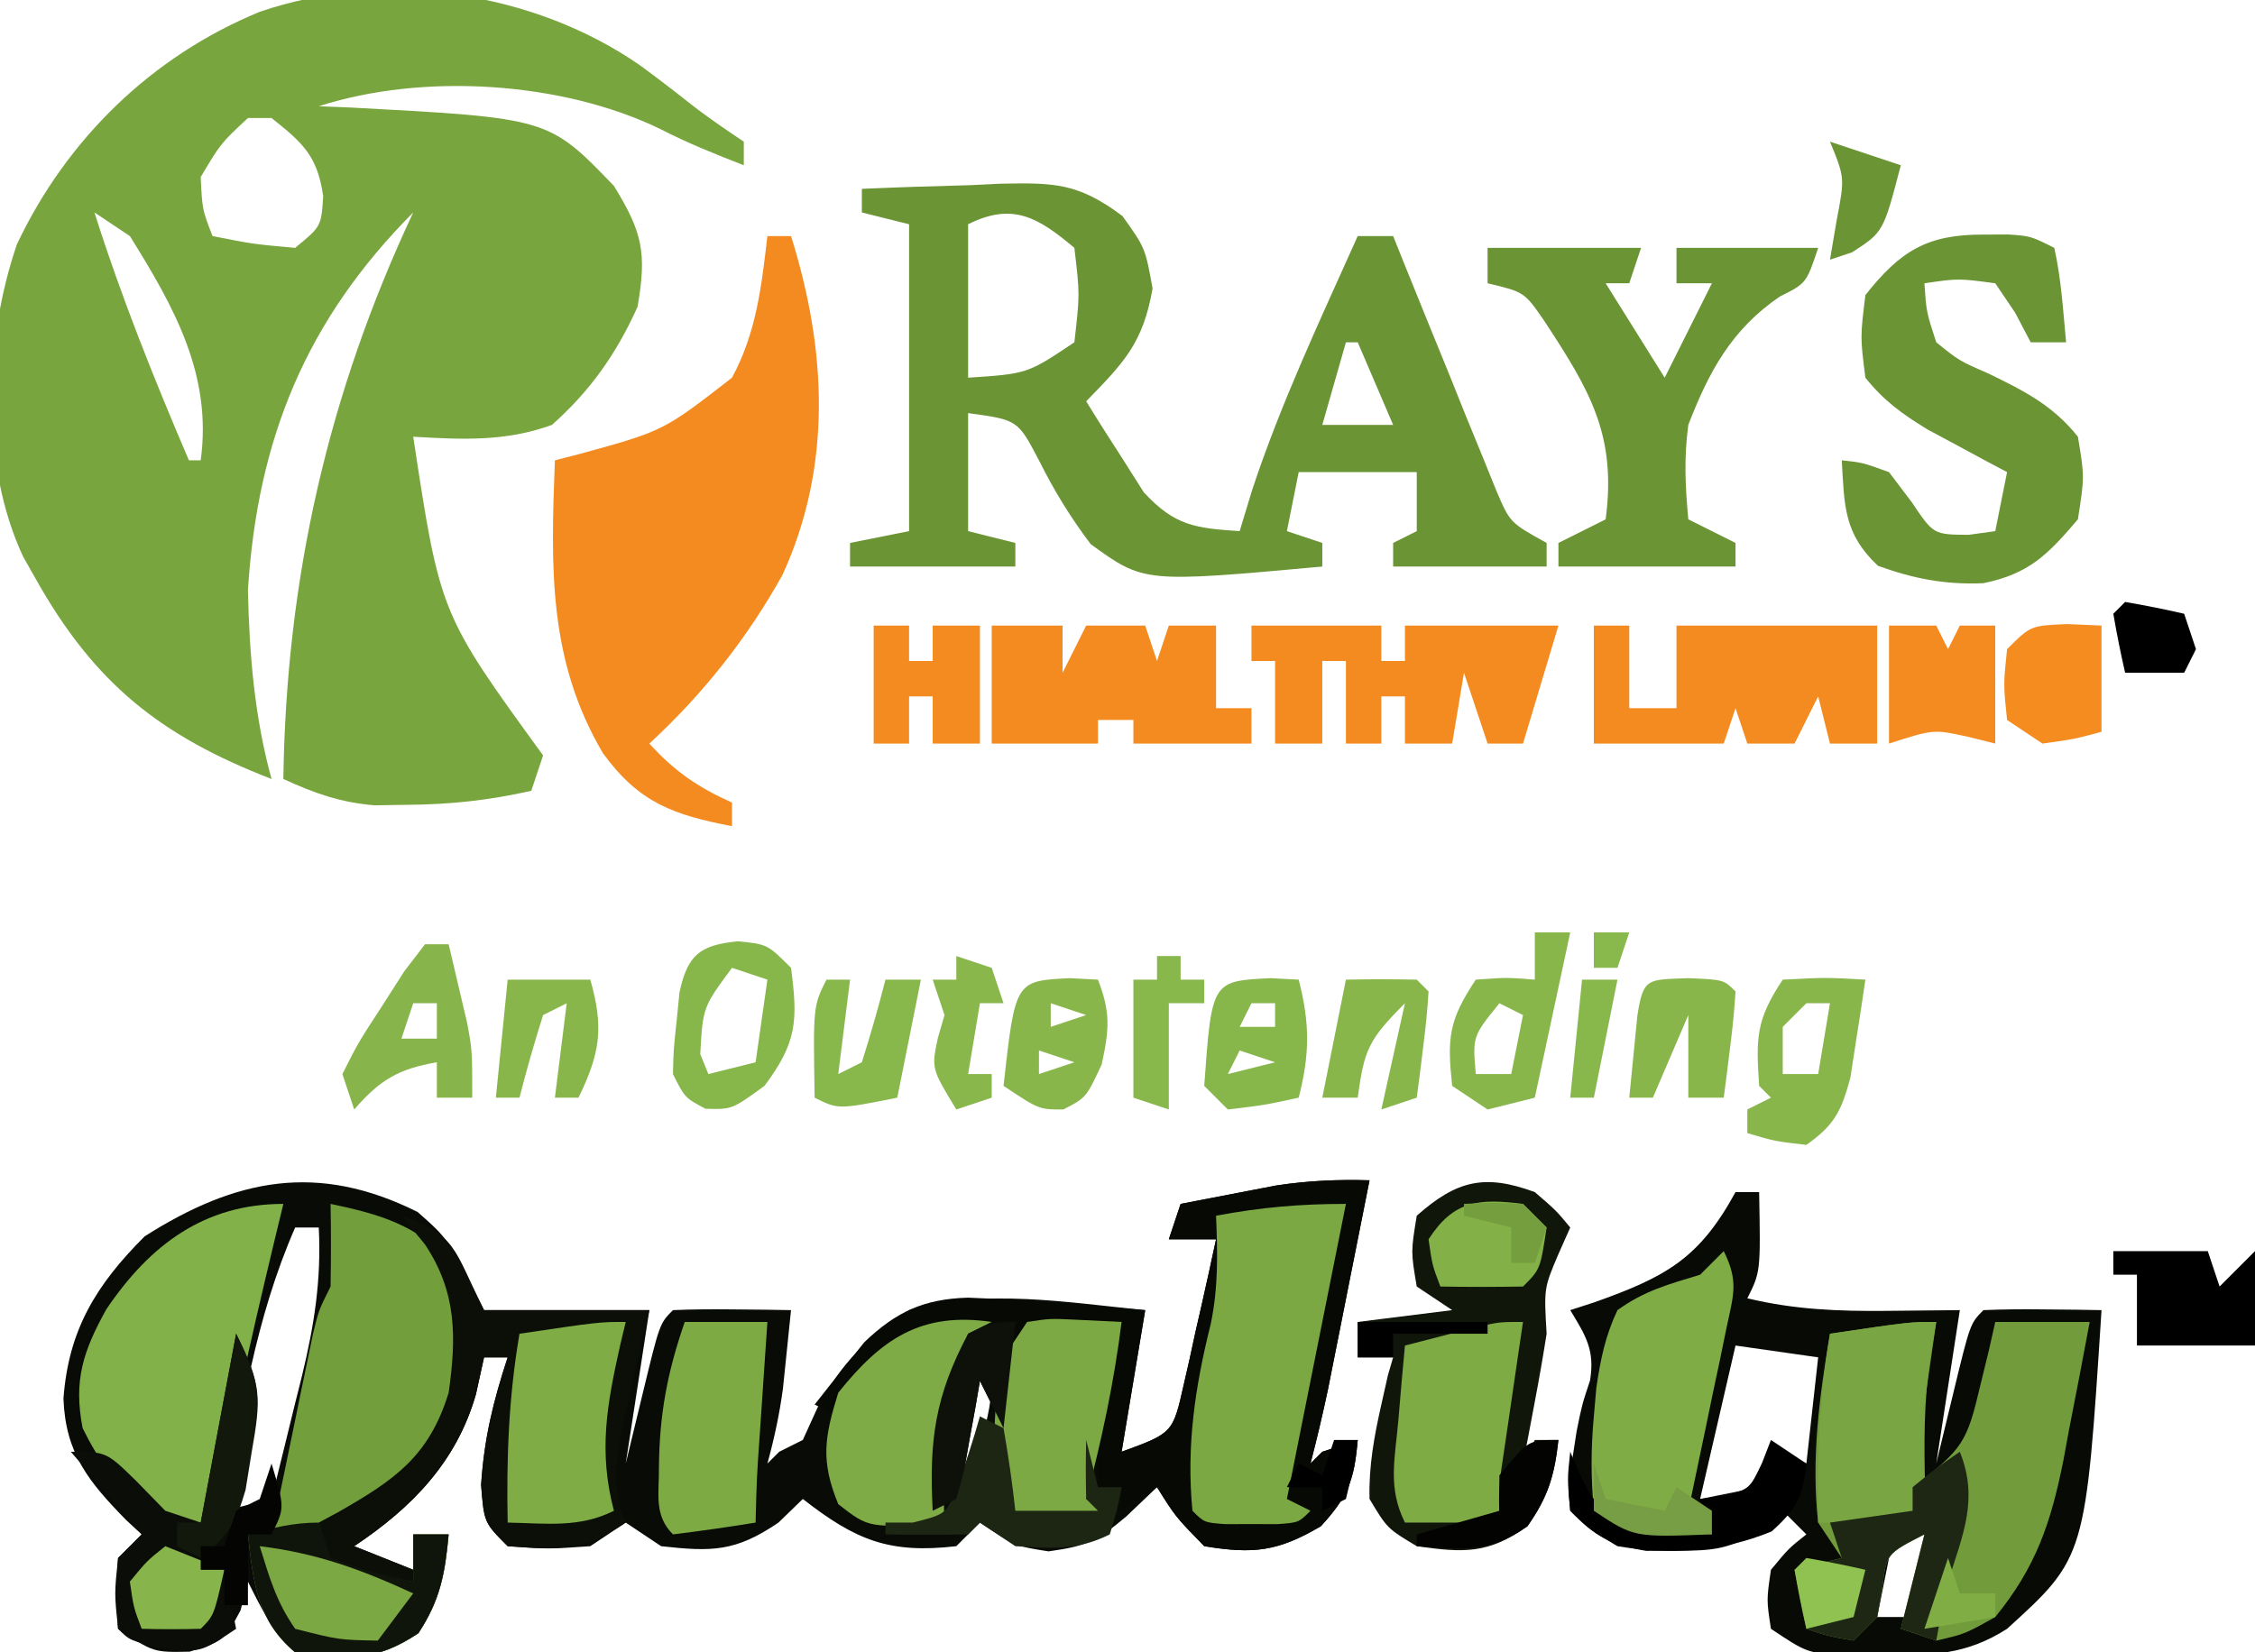
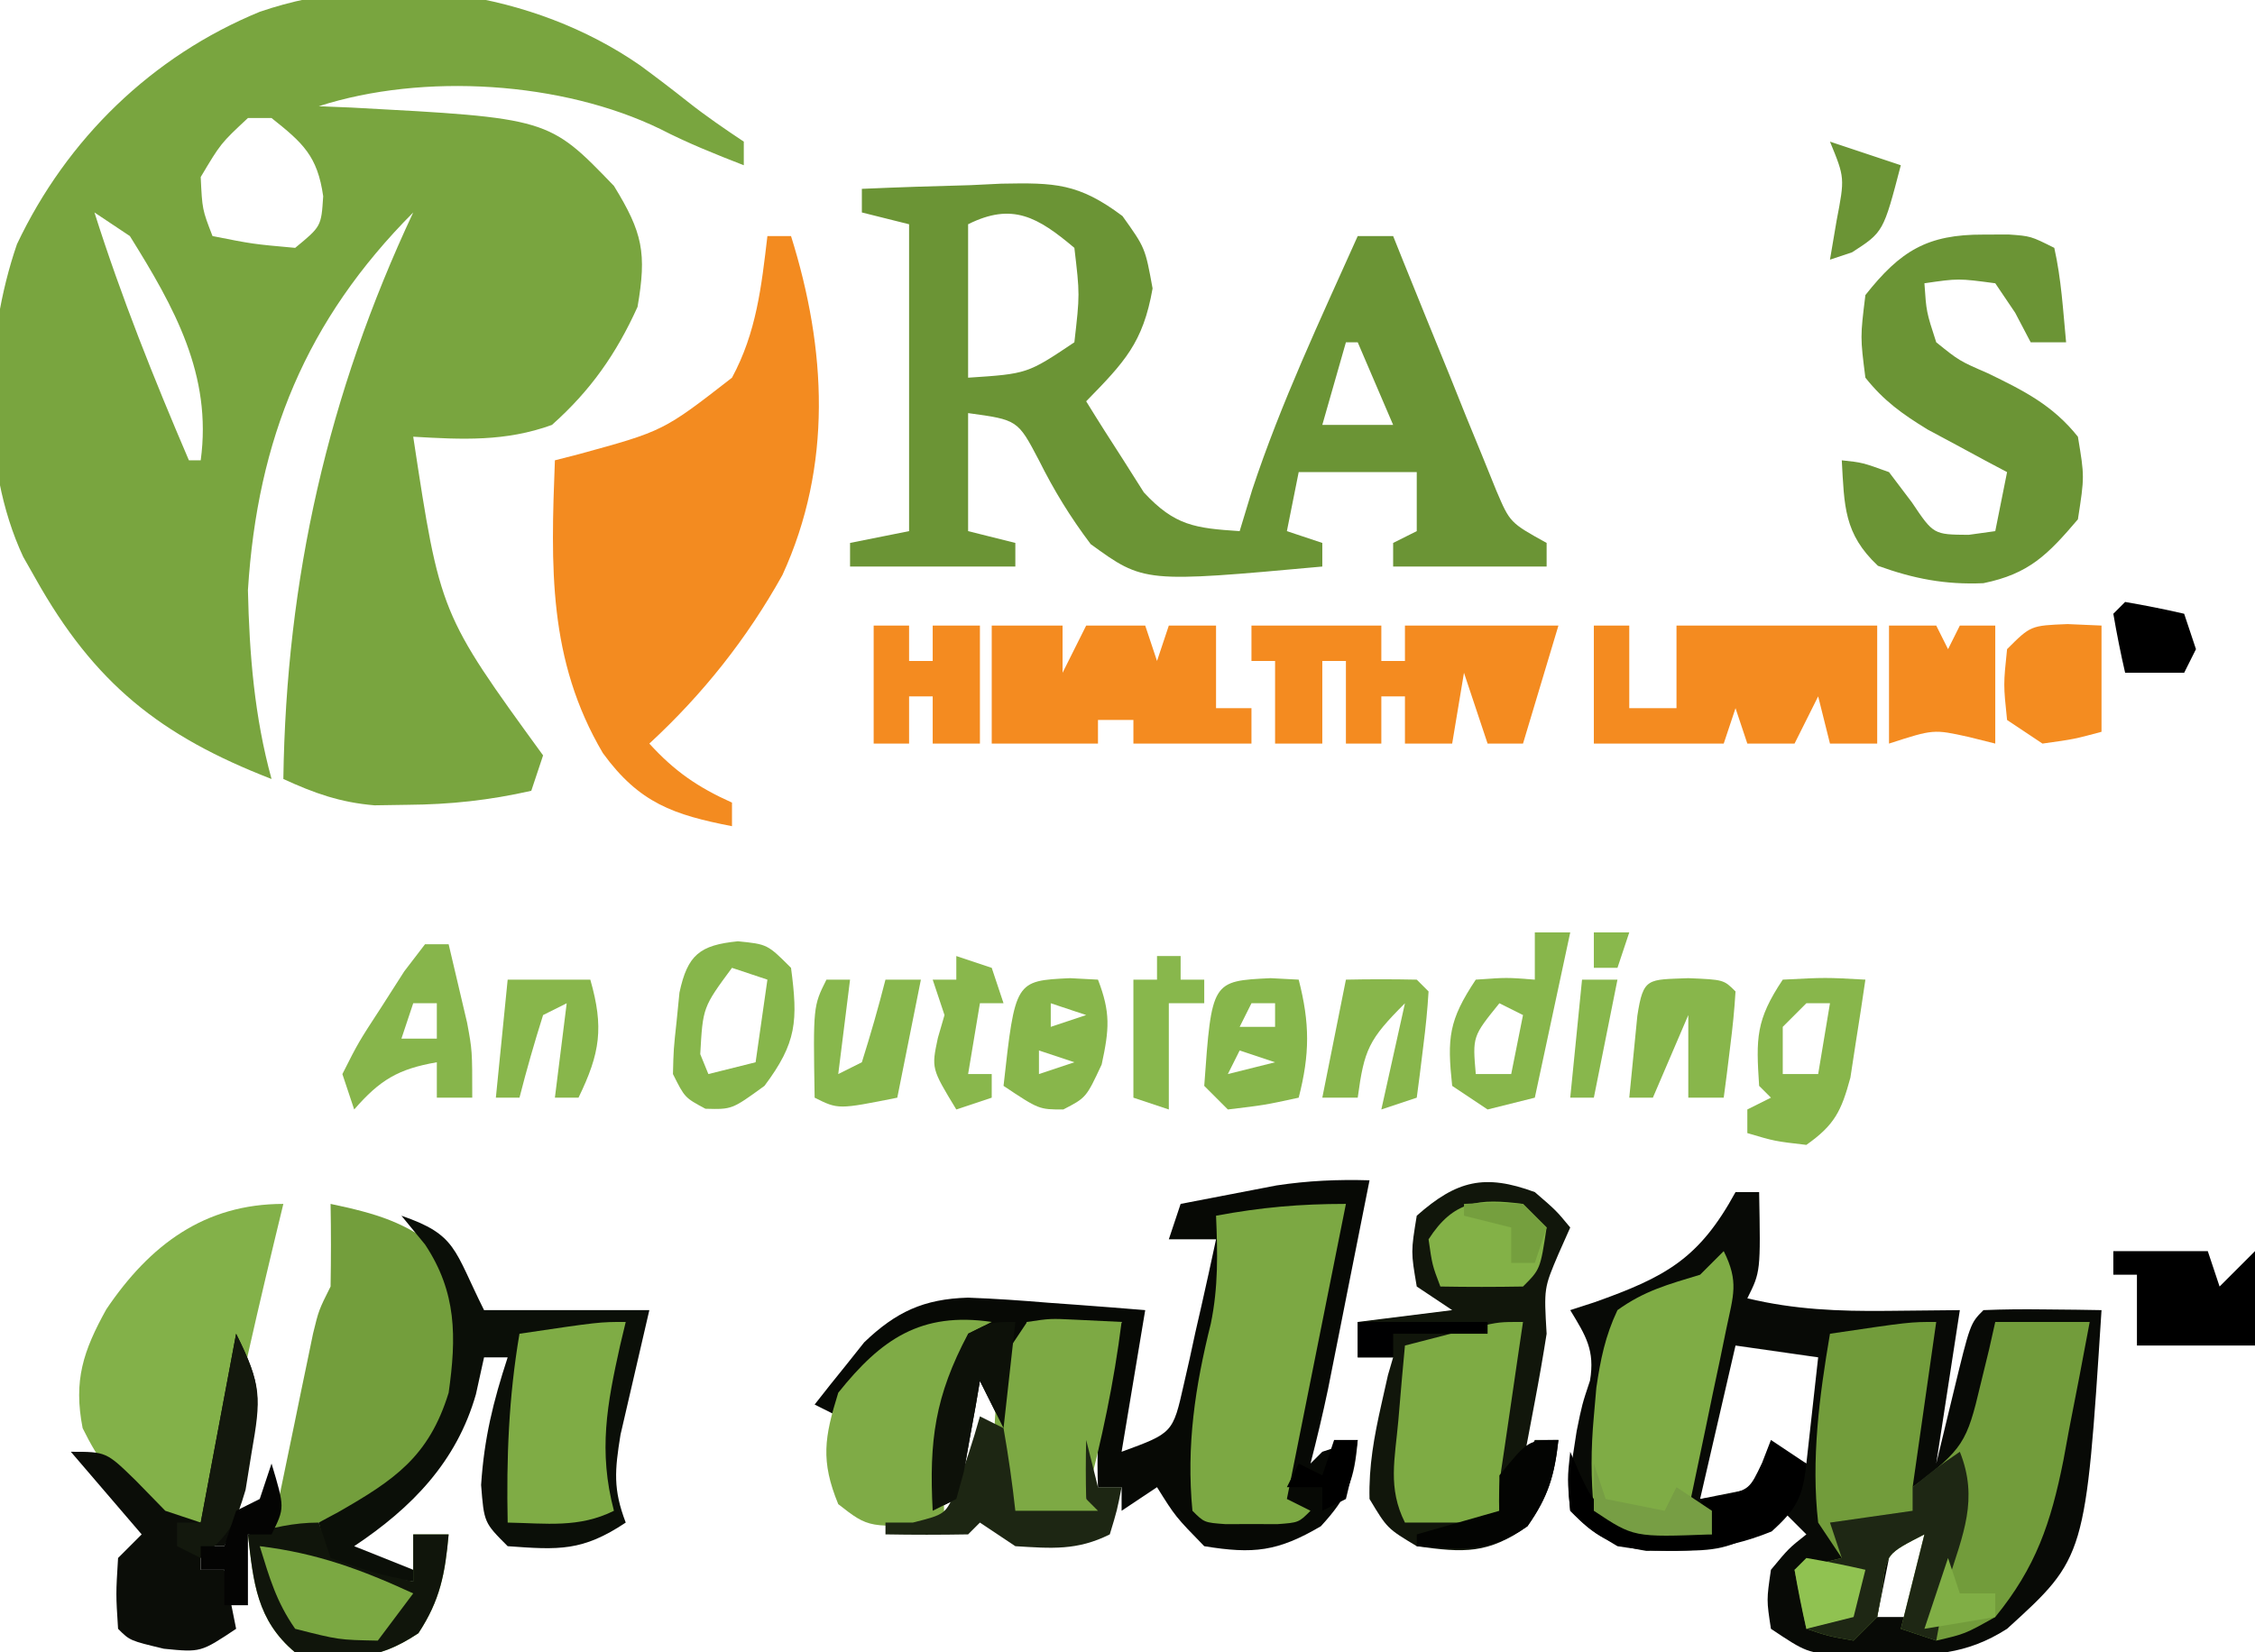
<svg xmlns="http://www.w3.org/2000/svg" version="1.1" width="191" height="140">
-   <path d="M0 0 C2.625 2.312 2.625 2.312 5.625 8.312 C10.245 8.312 14.865 8.312 19.625 8.312 C18.965 12.602 18.305 16.892 17.625 21.312 C18.099 19.353 18.574 17.394 19.062 15.375 C20.5 9.438 20.5 9.438 21.625 8.312 C23.311 8.24 25 8.229 26.688 8.25 C27.607 8.259 28.526 8.268 29.473 8.277 C30.183 8.289 30.893 8.301 31.625 8.312 C31.483 9.73 31.336 11.146 31.188 12.562 C31.106 13.351 31.025 14.14 30.941 14.953 C30.649 17.136 30.204 19.19 29.625 21.312 C30.12 20.817 30.12 20.817 30.625 20.312 C31.285 19.983 31.945 19.652 32.625 19.312 C33.038 18.405 33.45 17.497 33.875 16.562 C35.966 12.678 37.971 10.772 41.625 8.312 C48.104 6.461 55.003 7.665 61.625 8.312 C60.965 12.273 60.305 16.233 59.625 20.312 C63.966 18.727 63.966 18.727 64.891 14.617 C65.236 13.144 65.563 11.668 65.875 10.188 C66.048 9.433 66.22 8.679 66.398 7.902 C66.822 6.042 67.226 4.178 67.625 2.312 C66.305 2.312 64.985 2.312 63.625 2.312 C63.955 1.323 64.285 0.333 64.625 -0.688 C66.353 -1.026 68.083 -1.358 69.812 -1.688 C70.775 -1.873 71.738 -2.059 72.73 -2.25 C75.418 -2.656 77.913 -2.767 80.625 -2.688 C79.981 0.563 79.334 3.813 78.688 7.062 C78.505 7.983 78.323 8.903 78.135 9.852 C77.958 10.741 77.78 11.63 77.598 12.547 C77.354 13.772 77.354 13.772 77.106 15.022 C76.662 17.135 76.164 19.223 75.625 21.312 C76.12 20.817 76.12 20.817 76.625 20.312 C77.615 19.983 78.605 19.652 79.625 19.312 C79.344 22.685 78.821 24.099 76.5 26.625 C72.846 28.77 70.797 28.995 66.625 28.312 C64.188 25.812 64.188 25.812 62.625 23.312 C61.759 24.137 60.892 24.962 60 25.812 C57.553 27.855 56.731 28.298 53.438 28.75 C50.625 28.312 50.625 28.312 47.625 26.312 C46.965 26.973 46.305 27.633 45.625 28.312 C39.934 28.969 37.099 27.804 32.625 24.312 C31.944 24.973 31.264 25.633 30.562 26.312 C26.931 28.785 24.938 28.792 20.625 28.312 C19.635 27.652 18.645 26.992 17.625 26.312 C16.635 26.973 15.645 27.633 14.625 28.312 C11.062 28.562 11.062 28.562 7.625 28.312 C5.625 26.312 5.625 26.312 5.375 23.125 C5.636 19.147 6.395 16.08 7.625 12.312 C6.965 12.312 6.305 12.312 5.625 12.312 C5.398 13.344 5.171 14.375 4.938 15.438 C3.308 21.147 -0.462 25.037 -5.375 28.312 C-3.725 28.973 -2.075 29.633 -0.375 30.312 C-0.375 29.323 -0.375 28.332 -0.375 27.312 C0.615 27.312 1.605 27.312 2.625 27.312 C2.323 30.64 1.913 32.875 0.062 35.688 C-3.654 38.165 -5.951 37.874 -10.375 37.312 C-12.362 35.39 -13.154 33.754 -14.375 31.312 C-14.581 32.117 -14.787 32.921 -15 33.75 C-16.375 36.312 -16.375 36.312 -19.312 37.25 C-22.375 37.312 -22.375 37.312 -25.375 35.312 C-25.688 32.312 -25.688 32.312 -25.375 29.312 C-24.715 28.652 -24.055 27.992 -23.375 27.312 C-23.808 26.912 -24.241 26.511 -24.688 26.098 C-27.861 22.858 -29.825 20.455 -30 15.812 C-29.574 10.002 -27.25 6.187 -23.125 2.062 C-15.383 -2.864 -8.444 -4.222 0 0 Z M-10.375 1.312 C-13.75 9.026 -14.964 17.065 -16.375 25.312 C-15.055 24.983 -13.735 24.652 -12.375 24.312 C-11.7 21.606 -11.035 18.898 -10.375 16.188 C-10.184 15.427 -9.993 14.666 -9.797 13.883 C-8.762 9.597 -8.148 5.758 -8.375 1.312 C-9.035 1.312 -9.695 1.312 -10.375 1.312 Z M47.625 11.312 C47.093 12.913 46.575 14.518 46.062 16.125 C45.772 17.018 45.482 17.912 45.184 18.832 C44.375 21.425 44.375 21.425 45.625 24.312 C47.844 19.691 49.008 16.544 48.625 11.312 C48.295 11.312 47.965 11.312 47.625 11.312 Z " fill="#090B06" transform="translate(35.375,102.688)" />
  <path d="M0 0 C1.374 1.01 2.731 2.041 4.066 3.102 C5.583 4.302 7.183 5.396 8.793 6.469 C8.793 7.129 8.793 7.789 8.793 8.469 C6.377 7.531 4.02 6.586 1.715 5.398 C-6.582 1.37 -18.346 0.616 -27.207 3.469 C-25.83 3.525 -25.83 3.525 -24.426 3.582 C-7.735 4.476 -7.735 4.476 -2.207 10.219 C0.228 14.176 0.581 15.897 -0.207 20.469 C-2.005 24.446 -4.195 27.569 -7.457 30.469 C-11.387 31.898 -15.071 31.712 -19.207 31.469 C-16.928 46.467 -16.928 46.467 -8.207 58.469 C-8.702 59.954 -8.702 59.954 -9.207 61.469 C-12.754 62.272 -16.071 62.631 -19.707 62.656 C-20.625 62.67 -21.543 62.685 -22.488 62.699 C-25.403 62.452 -27.561 61.682 -30.207 60.469 C-29.968 43.502 -26.428 27.864 -19.207 12.469 C-28.274 21.587 -32.4 31.642 -33.207 44.469 C-33.086 49.914 -32.656 55.206 -31.207 60.469 C-40.629 56.815 -46.212 52.384 -51.207 43.469 C-51.721 42.562 -51.721 42.562 -52.246 41.637 C-55.905 33.79 -55.544 23.213 -52.77 15.156 C-48.545 6.232 -41.328 -0.782 -32.207 -4.531 C-21.607 -8.175 -8.976 -6.227 0 0 Z M-33.207 4.469 C-35.51 6.617 -35.51 6.617 -37.207 9.469 C-37.076 12.22 -37.076 12.22 -36.207 14.469 C-32.804 15.145 -32.804 15.145 -29.207 15.469 C-26.997 13.651 -26.997 13.651 -26.832 11.094 C-27.319 7.684 -28.551 6.578 -31.207 4.469 C-31.867 4.469 -32.527 4.469 -33.207 4.469 Z M-46.207 12.469 C-43.933 19.651 -41.171 26.545 -38.207 33.469 C-37.877 33.469 -37.547 33.469 -37.207 33.469 C-36.222 26.246 -39.438 20.512 -43.207 14.469 C-44.197 13.809 -45.187 13.149 -46.207 12.469 Z " fill="#79A53F" transform="translate(54.207,5.531)" />
  <path d="M0 0 C0.66 0 1.32 0 2 0 C2.125 6.75 2.125 6.75 1 9 C4.998 9.956 8.708 10.104 12.812 10.062 C15.875 10.032 15.875 10.032 19 10 C18.34 14.29 17.68 18.58 17 23 C17.474 21.041 17.949 19.081 18.438 17.062 C19.875 11.125 19.875 11.125 21 10 C22.686 9.928 24.375 9.916 26.062 9.938 C26.982 9.947 27.901 9.956 28.848 9.965 C29.558 9.976 30.268 9.988 31 10 C29.656 30.949 29.656 30.949 23 37 C19.507 39.239 16.535 39.269 12.438 39.25 C11.302 39.255 10.166 39.26 8.996 39.266 C6 39 6 39 3 37 C2.625 34.562 2.625 34.562 3 32 C4.5 30.188 4.5 30.188 6 29 C5.34 28.34 4.68 27.68 4 27 C3.443 27.487 2.886 27.975 2.312 28.477 C-0.38 30.25 -1.81 30.404 -5 30.375 C-5.846 30.383 -6.691 30.39 -7.562 30.398 C-10.532 29.913 -11.923 29.174 -14 27 C-14.207 24.879 -14.207 24.879 -13.812 22.562 C-13.695 21.801 -13.578 21.039 -13.457 20.254 C-13 18 -13 18 -12.324 15.965 C-11.9 13.394 -12.675 12.182 -14 10 C-12.987 9.671 -12.987 9.671 -11.953 9.336 C-5.891 7.181 -3.079 5.644 0 0 Z M0 13 C-1.485 19.435 -1.485 19.435 -3 26 C-1.35 25.67 0.3 25.34 2 25 C2.66 24.01 3.32 23.02 4 22 C4.66 22.33 5.32 22.66 6 23 C6.33 20.03 6.66 17.06 7 14 C4.69 13.67 2.38 13.34 0 13 Z M11 30 C11.99 30.495 11.99 30.495 13 31 C12.67 32.65 12.34 34.3 12 36 C12.99 36 13.98 36 15 36 C15.66 33.36 16.32 30.72 17 28 C14.916 28 12.902 29.22 11 30 Z " fill="#080A06" transform="translate(147,101)" />
  <path d="M0 0 C3.064 -0.135 6.122 -0.234 9.188 -0.312 C10.052 -0.354 10.916 -0.396 11.807 -0.439 C16.336 -0.526 18.345 -0.491 22.074 2.305 C24 5 24 5 24.625 8.438 C23.815 13.056 22.235 14.684 19 18 C20.018 19.66 21.066 21.303 22.125 22.938 C22.705 23.854 23.285 24.771 23.883 25.715 C26.507 28.547 28.221 28.748 32 29 C32.351 27.845 32.701 26.69 33.062 25.5 C35.502 18.123 38.828 11.083 42 4 C42.99 4 43.98 4 45 4 C45.287 4.717 45.574 5.433 45.87 6.171 C47.175 9.41 48.493 12.642 49.812 15.875 C50.264 17.003 50.716 18.131 51.182 19.293 C51.844 20.908 51.844 20.908 52.52 22.555 C53.124 24.047 53.124 24.047 53.741 25.57 C54.897 28.281 54.897 28.281 58 30 C58 30.66 58 31.32 58 32 C53.71 32 49.42 32 45 32 C45 31.34 45 30.68 45 30 C45.66 29.67 46.32 29.34 47 29 C47 27.35 47 25.7 47 24 C43.7 24 40.4 24 37 24 C36.505 26.475 36.505 26.475 36 29 C36.99 29.33 37.98 29.66 39 30 C39 30.66 39 31.32 39 32 C23.897 33.376 23.897 33.376 19.383 30.102 C17.65 27.803 16.284 25.572 15 23 C13.202 19.574 13.202 19.574 9 19 C9 22.3 9 25.6 9 29 C10.32 29.33 11.64 29.66 13 30 C13 30.66 13 31.32 13 32 C8.38 32 3.76 32 -1 32 C-1 31.34 -1 30.68 -1 30 C0.65 29.67 2.3 29.34 4 29 C4 20.42 4 11.84 4 3 C2.68 2.67 1.36 2.34 0 2 C0 1.34 0 0.68 0 0 Z M9 3 C9 7.29 9 11.58 9 16 C14.015 15.67 14.015 15.67 18 13 C18.465 8.942 18.465 8.942 18 5 C14.908 2.396 12.754 1.123 9 3 Z M41 13 C40.34 15.31 39.68 17.62 39 20 C40.98 20 42.96 20 45 20 C44.01 17.69 43.02 15.38 42 13 C41.67 13 41.34 13 41 13 Z " fill="#6B9435" transform="translate(73,16)" />
  <path d="M0 0 C0.66 0 1.32 0 2 0 C5.007 9.585 5.525 19.443 1.273 28.715 C-1.73 34.105 -5.463 38.812 -10 43 C-7.872 45.341 -5.884 46.707 -3 48 C-3 48.66 -3 49.32 -3 50 C-7.921 49.035 -10.844 48.061 -13.934 43.809 C-18.595 35.902 -18.345 27.981 -18 19 C-17.336 18.83 -16.672 18.66 -15.988 18.484 C-8.81 16.519 -8.81 16.519 -3 12 C-0.934 8.179 -0.504 4.283 0 0 Z " fill="#F38B20" transform="translate(65,20)" />
  <path d="M0 0 C-0.644 3.25 -1.291 6.5 -1.938 9.75 C-2.12 10.67 -2.302 11.591 -2.49 12.539 C-2.667 13.429 -2.845 14.318 -3.027 15.234 C-3.19 16.051 -3.352 16.868 -3.519 17.71 C-3.963 19.822 -4.461 21.91 -5 24 C-4.505 23.505 -4.505 23.505 -4 23 C-3.01 22.67 -2.02 22.34 -1 22 C-1.281 25.372 -1.804 26.786 -4.125 29.312 C-7.779 31.457 -9.828 31.683 -14 31 C-16.438 28.5 -16.438 28.5 -18 26 C-18.99 26.66 -19.98 27.32 -21 28 C-21 27.34 -21 26.68 -21 26 C-21.66 26 -22.32 26 -23 26 C-23.212 20.808 -22.591 16.873 -21 12 C-23.64 12 -26.28 12 -29 12 C-29.66 14.97 -30.32 17.94 -31 21 C-31.66 19.68 -32.32 18.36 -33 17 C-33.121 17.71 -33.242 18.421 -33.367 19.152 C-33.619 20.531 -33.619 20.531 -33.875 21.938 C-34.037 22.854 -34.2 23.771 -34.367 24.715 C-34.576 25.469 -34.785 26.223 -35 27 C-35.66 27.33 -36.32 27.66 -37 28 C-37.315 22.01 -36.682 18.364 -34 13 C-37.017 13.14 -39.238 13.294 -41.512 15.402 C-42.733 16.889 -43.872 18.441 -45 20 C-45.66 19.67 -46.32 19.34 -47 19 C-46.117 17.865 -45.218 16.742 -44.312 15.625 C-43.814 14.999 -43.315 14.372 -42.801 13.727 C-40.118 11.154 -37.767 10.051 -34.007 9.943 C-31.725 10.026 -29.462 10.184 -27.188 10.375 C-26.005 10.46 -26.005 10.46 -24.799 10.547 C-22.865 10.688 -20.932 10.842 -19 11 C-19.66 14.96 -20.32 18.92 -21 23 C-16.659 21.414 -16.659 21.414 -15.734 17.305 C-15.389 15.832 -15.062 14.355 -14.75 12.875 C-14.577 12.121 -14.405 11.367 -14.227 10.59 C-13.803 8.73 -13.399 6.865 -13 5 C-14.32 5 -15.64 5 -17 5 C-16.67 4.01 -16.34 3.02 -16 2 C-14.272 1.661 -12.542 1.329 -10.812 1 C-9.85 0.814 -8.887 0.629 -7.895 0.438 C-5.207 0.031 -2.712 -0.079 0 0 Z " fill="#070905" transform="translate(116,100)" />
  <path d="M0 0 C-0.66 4.62 -1.32 9.24 -2 14 C2.28 10.79 2.602 10.191 3.75 5.312 C3.992 4.319 4.235 3.325 4.484 2.301 C4.655 1.542 4.825 0.782 5 0 C7.64 0 10.28 0 13 0 C12.439 3.046 11.847 6.086 11.25 9.125 C11.014 10.409 11.014 10.409 10.773 11.719 C9.71 17.035 8.448 20.778 5 25 C2.438 26.438 2.438 26.438 0 27 C-0.99 26.67 -1.98 26.34 -3 26 C-2.34 23.36 -1.68 20.72 -1 18 C-4.223 19.651 -4.223 19.651 -4.562 22.5 C-4.779 23.738 -4.779 23.738 -5 25 C-5.66 25.66 -6.32 26.32 -7 27 C-9.125 26.625 -9.125 26.625 -11 26 C-11.33 24.35 -11.66 22.7 -12 21 C-10.68 20.67 -9.36 20.34 -8 20 C-8.66 19.01 -9.32 18.02 -10 17 C-10.611 11.657 -9.897 6.272 -9 1 C-2.25 0 -2.25 0 0 0 Z " fill="#729C3B" transform="translate(164,112)" />
  <path d="M0 0 C3.806 0.805 6.442 1.528 9.438 4.062 C11.622 8.17 11.879 11.445 11 16 C8.869 21.039 6.134 24.78 1 27 C0.34 27 -0.32 27 -1 27 C-0.67 27.99 -0.34 28.98 0 30 C3.512 31.23 3.512 31.23 7 32 C7 30.68 7 29.36 7 28 C7.99 28 8.98 28 10 28 C9.698 31.327 9.288 33.563 7.438 36.375 C3.721 38.852 1.424 38.562 -3 38 C-6.252 35.272 -6.535 32.093 -7 28 C-6.34 28 -5.68 28 -5 28 C-4.884 27.435 -4.768 26.87 -4.649 26.288 C-4.123 23.733 -3.593 21.179 -3.062 18.625 C-2.88 17.736 -2.698 16.846 -2.51 15.93 C-2.333 15.079 -2.155 14.228 -1.973 13.352 C-1.81 12.566 -1.648 11.781 -1.481 10.971 C-1 9 -1 9 0 7 C0.04 4.667 0.043 2.333 0 0 Z " fill="#739E3C" transform="translate(28,102)" />
  <path d="M0 0 C1.812 1.562 1.812 1.562 3 3 C2.67 3.743 2.34 4.485 2 5.25 C0.772 8.139 0.772 8.139 1 12 C0.699 13.922 0.364 15.839 0 17.75 C-0.186 18.735 -0.371 19.72 -0.562 20.734 C-0.707 21.482 -0.851 22.23 -1 23 C-0.67 22.34 -0.34 21.68 0 21 C0.66 21 1.32 21 2 21 C1.665 24.018 1.134 25.809 -0.625 28.312 C-3.945 30.671 -6.015 30.569 -10 30 C-12.5 28.5 -12.5 28.5 -14 26 C-14.074 23.236 -13.606 20.689 -13 18 C-12.722 16.762 -12.722 16.762 -12.438 15.5 C-12.293 15.005 -12.149 14.51 -12 14 C-12.99 14 -13.98 14 -15 14 C-15 13.01 -15 12.02 -15 11 C-12.36 10.67 -9.72 10.34 -7 10 C-7.99 9.34 -8.98 8.68 -10 8 C-10.5 5.062 -10.5 5.062 -10 2 C-6.61 -1.002 -4.243 -1.563 0 0 Z " fill="#11160B" transform="translate(130,101)" />
  <path d="M0 0 C1.052 -0.004 1.052 -0.004 2.125 -0.008 C4 0.125 4 0.125 6 1.125 C6.594 3.774 6.742 6.417 7 9.125 C6.01 9.125 5.02 9.125 4 9.125 C3.567 8.3 3.134 7.475 2.688 6.625 C2.131 5.8 1.574 4.975 1 4.125 C-2.126 3.708 -2.126 3.708 -5 4.125 C-4.838 6.545 -4.838 6.545 -4 9.125 C-2.053 10.694 -2.053 10.694 0.375 11.75 C3.417 13.226 5.868 14.452 8 17.125 C8.562 20.5 8.562 20.5 8 24.125 C5.443 27.129 3.854 28.746 -0.004 29.535 C-3.238 29.676 -5.908 29.158 -8.938 28.062 C-11.831 25.344 -11.781 22.987 -12 19.125 C-10.25 19.312 -10.25 19.312 -8 20.125 C-7.361 20.971 -6.721 21.816 -6.062 22.688 C-4.231 25.417 -4.231 25.417 -1.25 25.438 C-0.507 25.334 0.235 25.231 1 25.125 C1.33 23.475 1.66 21.825 2 20.125 C1.078 19.636 1.078 19.636 0.137 19.137 C-1.076 18.481 -1.076 18.481 -2.312 17.812 C-3.113 17.383 -3.914 16.954 -4.738 16.512 C-6.884 15.196 -8.434 14.088 -10 12.125 C-10.438 8.688 -10.438 8.688 -10 5.125 C-7.021 1.351 -4.736 -0.017 0 0 Z " fill="#6B9435" transform="translate(168,19.875)" />
  <path d="M0 0 C4.704 1.622 4.426 2.853 7 8 C11.62 8 16.24 8 21 8 C20.186 11.516 19.372 15.031 18.559 18.547 C18.066 21.595 17.923 23.176 19 26 C15.327 28.449 13.336 28.315 9 28 C7 26 7 26 6.75 22.812 C7.011 18.834 7.77 15.767 9 12 C8.34 12 7.68 12 7 12 C6.773 13.031 6.546 14.062 6.312 15.125 C4.683 20.834 0.913 24.724 -4 28 C-1.525 28.99 -1.525 28.99 1 30 C1 30.33 1 30.66 1 31 C-1.31 30.67 -3.62 30.34 -6 30 C-6.33 28.68 -6.66 27.36 -7 26 C-6.186 25.563 -6.186 25.563 -5.355 25.117 C-0.622 22.405 2.327 20.437 4 15 C4.67 10.283 4.692 6.49 2 2.438 C1.34 1.633 0.68 0.829 0 0 Z " fill="#0B0F08" transform="translate(34,103)" />
-   <path d="M0 0 C4.29 0 8.58 0 13 0 C12.67 0.99 12.34 1.98 12 3 C11.34 3 10.68 3 10 3 C11.65 5.64 13.3 8.28 15 11 C16.32 8.36 17.64 5.72 19 3 C18.01 3 17.02 3 16 3 C16 2.01 16 1.02 16 0 C19.96 0 23.92 0 28 0 C27 3 27 3 24.75 4.125 C20.691 6.892 18.754 10.455 17 15 C16.627 17.825 16.74 20.138 17 23 C18.32 23.66 19.64 24.32 21 25 C21 25.66 21 26.32 21 27 C16.05 27 11.1 27 6 27 C6 26.34 6 25.68 6 25 C7.32 24.34 8.64 23.68 10 23 C10.938 15.901 8.696 12.123 4.824 6.223 C3.12 3.744 3.12 3.744 0 3 C0 2.01 0 1.02 0 0 Z " fill="#6B9435" transform="translate(126,21)" />
  <path d="M0 0 C-0.266 1.1 -0.531 2.199 -0.805 3.332 C-2.766 11.521 -4.635 19.686 -6 28 C-11.559 26.076 -14.296 24.516 -17 19 C-17.792 14.953 -16.943 12.448 -15 8.938 C-11.31 3.461 -6.67 0 0 0 Z " fill="#83B149" transform="translate(24,102)" />
  <path d="M0 0 C-1.65 8.25 -3.3 16.5 -5 25 C-4.34 25.33 -3.68 25.66 -3 26 C-4 27 -4 27 -5.812 27.133 C-6.534 27.13 -7.256 27.128 -8 27.125 C-8.722 27.128 -9.444 27.13 -10.188 27.133 C-12 27 -12 27 -13 26 C-13.529 20.487 -12.776 15.485 -11.445 10.152 C-10.802 7.042 -10.865 4.166 -11 1 C-7.189 0.291 -3.92 0 0 0 Z " fill="#7CA843" transform="translate(114,102)" />
  <path d="M0 0 C0.99 0 1.98 0 3 0 C3 2.31 3 4.62 3 7 C4.32 7 5.64 7 7 7 C7 4.69 7 2.38 7 0 C12.667 0 18.333 0 24 0 C24 3.3 24 6.6 24 10 C22.68 10 21.36 10 20 10 C19.67 8.68 19.34 7.36 19 6 C18.34 7.32 17.68 8.64 17 10 C15.68 10 14.36 10 13 10 C12.67 9.01 12.34 8.02 12 7 C11.67 7.99 11.34 8.98 11 10 C7.37 10 3.74 10 0 10 C0 6.7 0 3.4 0 0 Z " fill="#F48B20" transform="translate(135,53)" />
  <path d="M0 0 C3.63 0 7.26 0 11 0 C11 0.99 11 1.98 11 3 C11.66 3 12.32 3 13 3 C13 2.01 13 1.02 13 0 C17.333 0 21.667 0 26 0 C25.01 3.3 24.02 6.6 23 10 C22.01 10 21.02 10 20 10 C19.34 8.02 18.68 6.04 18 4 C17.67 5.98 17.34 7.96 17 10 C15.68 10 14.36 10 13 10 C13 8.68 13 7.36 13 6 C12.34 6 11.68 6 11 6 C11 7.32 11 8.64 11 10 C10.01 10 9.02 10 8 10 C8 7.69 8 5.38 8 3 C7.34 3 6.68 3 6 3 C6 5.31 6 7.62 6 10 C4.68 10 3.36 10 2 10 C2 7.69 2 5.38 2 3 C1.34 3 0.68 3 0 3 C0 2.01 0 1.02 0 0 Z " fill="#F48B20" transform="translate(106,53)" />
  <path d="M0 0 C1.302 2.604 0.813 3.743 0.223 6.57 C-0.053 7.914 -0.053 7.914 -0.334 9.285 C-0.533 10.222 -0.732 11.159 -0.938 12.125 C-1.133 13.07 -1.328 14.015 -1.529 14.988 C-2.014 17.327 -2.504 19.664 -3 22 C-2.34 22 -1.68 22 -1 22 C-1 22.66 -1 23.32 -1 24 C-7.625 24.25 -7.625 24.25 -11 22 C-11.25 19.154 -11.258 16.813 -11 14 C-10.93 13.201 -10.861 12.402 -10.789 11.578 C-10.434 9.166 -10.041 7.208 -9 5 C-6.712 3.357 -4.753 2.836 -2 2 C-1.34 1.34 -0.68 0.68 0 0 Z " fill="#7FAC45" transform="translate(146,106)" />
  <path d="M0 0 C1.98 0 3.96 0 6 0 C6 1.32 6 2.64 6 4 C6.66 2.68 7.32 1.36 8 0 C9.65 0 11.3 0 13 0 C13.33 0.99 13.66 1.98 14 3 C14.33 2.01 14.66 1.02 15 0 C16.32 0 17.64 0 19 0 C19 2.31 19 4.62 19 7 C19.99 7 20.98 7 22 7 C22 7.99 22 8.98 22 10 C18.7 10 15.4 10 12 10 C12 9.34 12 8.68 12 8 C11.01 8 10.02 8 9 8 C9 8.66 9 9.32 9 10 C6.03 10 3.06 10 0 10 C0 6.7 0 3.4 0 0 Z M15 6 C16 8 16 8 16 8 Z " fill="#F48B20" transform="translate(84,53)" />
  <path d="M0 0 C1.945 -0.293 1.945 -0.293 4.125 -0.188 C5.404 -0.126 6.683 -0.064 8 0 C7.358 5.135 6.317 9.994 5 15 C5.66 15.33 6.32 15.66 7 16 C6 17 6 17 2.438 17.062 C1.303 17.042 0.169 17.021 -1 17 C-3.216 11.786 -3.069 8.434 -2 3 C-1.34 2.01 -0.68 1.02 0 0 Z " fill="#7DA944" transform="translate(87,112)" />
  <path d="M0 0 C-0.99 0.495 -0.99 0.495 -2 1 C-4.03 6.413 -4.234 11.259 -4 17 C-10.383 17.482 -10.383 17.482 -13 15.438 C-14.505 11.768 -14.174 9.782 -13 6 C-9.368 1.452 -5.99 -0.877 0 0 Z " fill="#7FAB46" transform="translate(84,112)" />
  <path d="M0 0 C-0.144 0.976 -0.289 1.952 -0.438 2.957 C-0.623 4.229 -0.809 5.502 -1 6.812 C-1.186 8.077 -1.371 9.342 -1.562 10.645 C-2.065 13.932 -2.065 13.932 -2 17 C-4.64 17 -7.28 17 -10 17 C-11.472 14.056 -10.849 11.626 -10.562 8.375 C-10.461 7.186 -10.359 5.998 -10.254 4.773 C-10.17 3.858 -10.086 2.943 -10 2 C-8.709 1.664 -7.417 1.331 -6.125 1 C-5.406 0.814 -4.686 0.629 -3.945 0.438 C-2 0 -2 0 0 0 Z " fill="#7EAB44" transform="translate(129,112)" />
-   <path d="M0 0 C-0.165 0.969 -0.33 1.939 -0.5 2.938 C-1.055 6.707 -1.041 10.377 -0.938 14.18 C-1 16 -1 16 -2 17 C-4.671 17.141 -7.324 17.042 -10 17 C-10.111 11.542 -9.917 6.385 -9 1 C-2.25 0 -2.25 0 0 0 Z " fill="#7AA543" transform="translate(164,112)" />
-   <path d="M0 0 C2.31 0 4.62 0 7 0 C6.928 1.06 6.856 2.119 6.781 3.211 C6.687 4.599 6.594 5.987 6.5 7.375 C6.428 8.423 6.428 8.423 6.355 9.492 C6.093 13.243 6.093 13.243 6 17 C3.674 17.381 1.339 17.713 -1 18 C-2.62 16.38 -2.171 14.606 -2.188 12.375 C-2.155 7.867 -1.476 4.243 0 0 Z " fill="#7EAA44" transform="translate(58,112)" />
  <path d="M0 0 C2.213 4.427 2.076 5.461 1.188 10.125 C0.899 11.707 0.899 11.707 0.605 13.32 C0 16 0 16 -1 18 C-1.66 18 -2.32 18 -3 18 C-3 18.66 -3 19.32 -3 20 C-2.34 20 -1.68 20 -1 20 C-0.67 21.65 -0.34 23.3 0 25 C-3 27 -3 27 -6.125 26.688 C-9 26 -9 26 -10 25 C-10.188 22.062 -10.188 22.062 -10 19 C-9.34 18.34 -8.68 17.68 -8 17 C-9.98 14.69 -11.96 12.38 -14 10 C-11 10 -11 10 -8.5 12.438 C-7.675 13.283 -6.85 14.129 -6 15 C-5.01 15.33 -4.02 15.66 -3 16 C-2.01 10.72 -1.02 5.44 0 0 Z " fill="#0B0D08" transform="translate(20,113)" />
  <path d="M0 0 C-0.156 0.652 -0.312 1.305 -0.473 1.977 C-1.585 6.971 -2.332 10.938 -1 16 C-3.957 17.478 -6.742 17.06 -10 17 C-10.111 11.542 -9.917 6.385 -9 1 C-2.25 0 -2.25 0 0 0 Z " fill="#7FAC45" transform="translate(53,112)" />
  <path d="M0 0 C0.33 0.99 0.66 1.98 1 3 C4.512 4.23 4.512 4.23 8 5 C8 3.68 8 2.36 8 1 C8.99 1 9.98 1 11 1 C10.698 4.327 10.288 6.563 8.438 9.375 C4.721 11.852 2.424 11.562 -2 11 C-5.252 8.272 -5.535 5.093 -6 1 C-3.924 0.447 -2.156 0 0 0 Z " fill="#10150B" transform="translate(27,129)" />
  <path d="M0 0 C1.609 4.022 0.26 7.009 -1 11 C-1.354 12.662 -1.696 14.328 -2 16 C-2.99 15.67 -3.98 15.34 -5 15 C-4.34 12.36 -3.68 9.72 -3 7 C-6.223 8.651 -6.223 8.651 -6.562 11.5 C-6.779 12.738 -6.779 12.738 -7 14 C-7.66 14.66 -8.32 15.32 -9 16 C-11.125 15.625 -11.125 15.625 -13 15 C-13.33 13.35 -13.66 11.7 -14 10 C-12.68 9.67 -11.36 9.34 -10 9 C-10.33 8.01 -10.66 7.02 -11 6 C-7.535 5.505 -7.535 5.505 -4 5 C-4 4.34 -4 3.68 -4 3 C-2 1.375 -2 1.375 0 0 Z " fill="#1E2714" transform="translate(166,123)" />
  <path d="M0 0 C3.625 -0.188 3.625 -0.188 7 0 C6.744 1.773 6.47 3.543 6.188 5.312 C6.037 6.299 5.886 7.285 5.73 8.301 C4.961 11.144 4.39 12.313 2 14 C-0.688 13.688 -0.688 13.688 -3 13 C-3 12.34 -3 11.68 -3 11 C-2.34 10.67 -1.68 10.34 -1 10 C-1.33 9.67 -1.66 9.34 -2 9 C-2.263 4.968 -2.294 3.441 0 0 Z M2 2 C1.34 2.66 0.68 3.32 0 4 C0 5.32 0 6.64 0 8 C0.99 8 1.98 8 3 8 C3.33 6.02 3.66 4.04 4 2 C3.34 2 2.68 2 2 2 Z " fill="#88B64B" transform="translate(151,83)" />
  <path d="M0 0 C1.32 0 2.64 0 4 0 C4.33 0.66 4.66 1.32 5 2 C5.33 1.34 5.66 0.68 6 0 C6.99 0 7.98 0 9 0 C9 3.3 9 6.6 9 10 C8.258 9.814 7.515 9.629 6.75 9.438 C3.772 8.779 3.772 8.779 0 10 C0 6.7 0 3.4 0 0 Z M2 5 C3 7 3 7 3 7 Z " fill="#F48B20" transform="translate(160,53)" />
  <path d="M0 0 C0.99 0 1.98 0 3 0 C3 0.99 3 1.98 3 3 C3.66 3 4.32 3 5 3 C5 2.01 5 1.02 5 0 C6.32 0 7.64 0 9 0 C9 3.3 9 6.6 9 10 C7.68 10 6.36 10 5 10 C5 8.68 5 7.36 5 6 C4.34 6 3.68 6 3 6 C3 7.32 3 8.64 3 10 C2.01 10 1.02 10 0 10 C0 6.7 0 3.4 0 0 Z " fill="#F48B20" transform="translate(74,53)" />
  <path d="M0 0 C2.5 0.25 2.5 0.25 4.5 2.25 C5.092 6.731 4.998 8.586 2.25 12.25 C-0.5 14.25 -0.5 14.25 -2.75 14.188 C-4.5 13.25 -4.5 13.25 -5.5 11.25 C-5.449 9.156 -5.449 9.156 -5.188 6.75 C-5.109 5.956 -5.03 5.162 -4.949 4.344 C-4.263 1.145 -3.227 0.323 0 0 Z M-0.5 2.25 C-2.968 5.594 -2.968 5.594 -3.188 9.562 C-2.961 10.119 -2.734 10.676 -2.5 11.25 C-1.18 10.92 0.14 10.59 1.5 10.25 C1.83 7.94 2.16 5.63 2.5 3.25 C1.51 2.92 0.52 2.59 -0.5 2.25 Z " fill="#87B64B" transform="translate(62.5,79.75)" />
  <path d="M0 0 C0.99 0 1.98 0 3 0 C2.01 4.62 1.02 9.24 0 14 C-1.32 14.33 -2.64 14.66 -4 15 C-4.99 14.34 -5.98 13.68 -7 13 C-7.431 8.946 -7.3 7.45 -5 4 C-2.375 3.812 -2.375 3.812 0 4 C0 2.68 0 1.36 0 0 Z M-3 6 C-5.277 8.815 -5.277 8.815 -5 12 C-4.01 12 -3.02 12 -2 12 C-1.67 10.35 -1.34 8.7 -1 7 C-1.66 6.67 -2.32 6.34 -3 6 Z " fill="#88B64B" transform="translate(130,79)" />
  <path d="M0 0 C0.66 0 1.32 0 2 0 C2.339 1.415 2.671 2.832 3 4.25 C3.186 5.039 3.371 5.828 3.562 6.641 C4 9 4 9 4 13 C3.01 13 2.02 13 1 13 C1 12.01 1 11.02 1 10 C-2.27 10.564 -3.826 11.5 -6 14 C-6.33 13.01 -6.66 12.02 -7 11 C-5.637 8.301 -5.637 8.301 -3.688 5.312 C-3.052 4.319 -2.416 3.325 -1.762 2.301 C-1.18 1.542 -0.599 0.782 0 0 Z M-1 5 C-1.33 5.99 -1.66 6.98 -2 8 C-1.01 8 -0.02 8 1 8 C1 7.01 1 6.02 1 5 C0.34 5 -0.32 5 -1 5 Z " fill="#87B54B" transform="translate(36,80)" />
  <path d="M0 0 C2.64 0 5.28 0 8 0 C8.33 0.99 8.66 1.98 9 3 C9.99 2.01 10.98 1.02 12 0 C12 2.64 12 5.28 12 8 C8.7 8 5.4 8 2 8 C2 6.02 2 4.04 2 2 C1.34 2 0.68 2 0 2 C0 1.34 0 0.68 0 0 Z " fill="#000000" transform="translate(179,106)" />
  <path d="M0 0 C0.949 0.041 1.897 0.083 2.875 0.125 C2.875 3.095 2.875 6.065 2.875 9.125 C0.562 9.75 0.562 9.75 -2.125 10.125 C-3.115 9.465 -4.105 8.805 -5.125 8.125 C-5.438 5.125 -5.438 5.125 -5.125 2.125 C-3.125 0.125 -3.125 0.125 0 0 Z M-2.125 4.125 C-1.125 6.125 -1.125 6.125 -1.125 6.125 Z " fill="#F48C20" transform="translate(175.125,52.875)" />
  <path d="M0 0 C0.784 0.041 1.567 0.083 2.375 0.125 C3.325 3.82 3.325 6.43 2.375 10.125 C-0.5 10.75 -0.5 10.75 -3.625 11.125 C-4.285 10.465 -4.945 9.805 -5.625 9.125 C-4.99 0.238 -4.99 0.238 0 0 Z M-1.625 2.125 C-1.955 2.785 -2.285 3.445 -2.625 4.125 C-1.635 4.125 -0.645 4.125 0.375 4.125 C0.375 3.465 0.375 2.805 0.375 2.125 C-0.285 2.125 -0.945 2.125 -1.625 2.125 Z M-2.625 6.125 C-2.955 6.785 -3.285 7.445 -3.625 8.125 C-2.305 7.795 -0.985 7.465 0.375 7.125 C-0.615 6.795 -1.605 6.465 -2.625 6.125 Z " fill="#87B64B" transform="translate(107.625,82.875)" />
  <path d="M0 0 C0.784 0.041 1.567 0.083 2.375 0.125 C3.452 2.925 3.334 4.316 2.688 7.312 C1.375 10.125 1.375 10.125 -0.562 11.125 C-2.625 11.125 -2.625 11.125 -5.625 9.125 C-4.636 0.221 -4.636 0.221 0 0 Z M-1.625 2.125 C-1.625 2.785 -1.625 3.445 -1.625 4.125 C-0.635 3.795 0.355 3.465 1.375 3.125 C0.385 2.795 -0.605 2.465 -1.625 2.125 Z M-2.625 6.125 C-2.625 6.785 -2.625 7.445 -2.625 8.125 C-1.635 7.795 -0.645 7.465 0.375 7.125 C-0.615 6.795 -1.605 6.465 -2.625 6.125 Z " fill="#88B64B" transform="translate(90.625,82.875)" />
  <path d="M0 0 C0.66 0.33 1.32 0.66 2 1 C2.407 3.322 2.744 5.657 3 8 C5.31 8 7.62 8 10 8 C9.67 7.67 9.34 7.34 9 7 C8.959 5.334 8.957 3.666 9 2 C9.33 3.32 9.66 4.64 10 6 C10.66 6 11.32 6 12 6 C11.625 7.938 11.625 7.938 11 10 C8.229 11.386 6.067 11.188 3 11 C2.01 10.34 1.02 9.68 0 9 C-0.33 9.33 -0.66 9.66 -1 10 C-3.333 10.041 -5.667 10.042 -8 10 C-8 9.67 -8 9.34 -8 9 C-7.237 9 -6.474 9 -5.688 9 C-2.899 8.298 -2.899 8.298 -2 6.152 C-1.253 4.117 -0.585 2.087 0 0 Z " fill="#1D2613" transform="translate(83,120)" />
  <path d="M0 0 C3 0.125 3 0.125 4 1.125 C3.911 2.65 3.755 4.172 3.562 5.688 C3.461 6.514 3.359 7.34 3.254 8.191 C3.17 8.829 3.086 9.468 3 10.125 C2.01 10.125 1.02 10.125 0 10.125 C0 7.815 0 5.505 0 3.125 C-0.99 5.435 -1.98 7.745 -3 10.125 C-3.66 10.125 -4.32 10.125 -5 10.125 C-4.86 8.645 -4.712 7.166 -4.562 5.688 C-4.481 4.864 -4.4 4.04 -4.316 3.191 C-3.812 -0.101 -3.441 0.143 0 0 Z " fill="#88B64B" transform="translate(143,82.875)" />
  <path d="M0 0 C2 -0.043 4 -0.041 6 0 C6.33 0.33 6.66 0.66 7 1 C6.911 2.525 6.755 4.047 6.562 5.562 C6.461 6.389 6.359 7.215 6.254 8.066 C6.17 8.704 6.086 9.343 6 10 C5.01 10.33 4.02 10.66 3 11 C3.66 8.03 4.32 5.06 5 2 C1.913 5.087 1.551 5.919 1 10 C0.01 10 -0.98 10 -2 10 C-1.34 6.7 -0.68 3.4 0 0 Z " fill="#88B64B" transform="translate(114,83)" />
  <path d="M0 0 C4.847 0.591 8.607 1.979 13 4 C12.01 5.32 11.02 6.64 10 8 C6.688 7.938 6.688 7.938 3 7 C1.41 4.719 0.835 2.701 0 0 Z " fill="#7BA842" transform="translate(22,131)" />
  <path d="M0 0 C0.66 0.66 1.32 1.32 2 2 C1.464 5.536 1.464 5.536 0 7 C-2.333 7.041 -4.667 7.042 -7 7 C-7.688 5.188 -7.688 5.188 -8 3 C-5.883 -0.292 -3.74 -0.479 0 0 Z " fill="#83B147" transform="translate(129,102)" />
  <path d="M0 0 C2.31 0 4.62 0 7 0 C8.158 4.054 7.837 6.218 6 10 C5.34 10 4.68 10 4 10 C4.33 7.36 4.66 4.72 5 2 C4.01 2.495 4.01 2.495 3 3 C2.269 5.314 1.599 7.648 1 10 C0.34 10 -0.32 10 -1 10 C-0.67 6.7 -0.34 3.4 0 0 Z " fill="#88B64B" transform="translate(43,83)" />
  <path d="M0 0 C0.66 0 1.32 0 2 0 C1.67 2.64 1.34 5.28 1 8 C1.66 7.67 2.32 7.34 3 7 C3.731 4.686 4.401 2.352 5 0 C5.99 0 6.98 0 8 0 C7.34 3.3 6.68 6.6 6 10 C1 11 1 11 -1 10 C-1.125 2.25 -1.125 2.25 0 0 Z " fill="#88B74C" transform="translate(70,83)" />
  <path d="M0 0 C0.99 0.66 1.98 1.32 3 2 C2.709 4.81 2.184 5.833 0.062 7.75 C-4.23 9.502 -8.423 9.759 -13 9 C-15.293 7.645 -15.293 7.645 -17 6 C-17.25 3.312 -17.25 3.312 -17 1 C-16.732 1.619 -16.464 2.237 -16.188 2.875 C-15.044 5.3 -15.044 5.3 -12 7 C-9.676 7.394 -7.342 7.735 -5 8 C-5.33 7.01 -5.66 6.02 -6 5 C-5.381 4.918 -4.763 4.835 -4.125 4.75 C-1.816 4.187 -1.816 4.187 -0.75 1.938 C-0.502 1.298 -0.255 0.659 0 0 Z " fill="#000000" transform="translate(150,122)" />
  <path d="M0 0 C0.99 0.33 1.98 0.66 3 1 C3.33 1.99 3.66 2.98 4 4 C3.34 4 2.68 4 2 4 C1.67 5.98 1.34 7.96 1 10 C1.66 10 2.32 10 3 10 C3 10.66 3 11.32 3 12 C2.01 12.33 1.02 12.66 0 13 C-2.111 9.523 -2.111 9.523 -1.562 6.938 C-1.377 6.298 -1.191 5.659 -1 5 C-1.33 4.01 -1.66 3.02 -2 2 C-1.34 2 -0.68 2 0 2 C0 1.34 0 0.68 0 0 Z " fill="#89B74C" transform="translate(81,81)" />
-   <path d="M0 0 C2.475 0.99 2.475 0.99 5 2 C4.125 5.875 4.125 5.875 3 7 C1.334 7.041 -0.334 7.043 -2 7 C-2.688 5.188 -2.688 5.188 -3 3 C-1.562 1.25 -1.562 1.25 0 0 Z " fill="#87B54B" transform="translate(14,131)" />
  <path d="M0 0 C0.66 0 1.32 0 2 0 C2 0.66 2 1.32 2 2 C2.66 2 3.32 2 4 2 C4 2.66 4 3.32 4 4 C3.01 4 2.02 4 1 4 C1 4.742 1 5.485 1 6.25 C1 8.5 1 10.75 1 13 C0.01 12.67 -0.98 12.34 -2 12 C-2 8.7 -2 5.4 -2 2 C-1.34 2 -0.68 2 0 2 C0 1.34 0 0.68 0 0 Z " fill="#88B74C" transform="translate(98,81)" />
  <path d="M0 0 C-0.33 2.97 -0.66 5.94 -1 9 C-1.66 7.68 -2.32 6.36 -3 5 C-3.121 5.71 -3.242 6.421 -3.367 7.152 C-3.535 8.071 -3.702 8.991 -3.875 9.938 C-4.037 10.854 -4.2 11.771 -4.367 12.715 C-4.576 13.469 -4.785 14.223 -5 15 C-5.99 15.495 -5.99 15.495 -7 16 C-7.314 10.041 -6.809 6.293 -4 1 C-2 0 -2 0 0 0 Z " fill="#0D1109" transform="translate(86,112)" />
  <path d="M0 0 C1.675 0.286 3.344 0.618 5 1 C5.33 1.99 5.66 2.98 6 4 C5.67 4.66 5.34 5.32 5 6 C3.35 6 1.7 6 0 6 C-0.382 4.344 -0.714 2.675 -1 1 C-0.67 0.67 -0.34 0.34 0 0 Z " fill="#000000" transform="translate(180,51)" />
  <path d="M0 0 C2.186 4.372 2.12 5.443 1.312 10.062 C1.144 11.105 0.975 12.148 0.801 13.223 C-0.019 16.065 -0.722 17.186 -3 19 C-3.66 18.67 -4.32 18.34 -5 18 C-5 17.34 -5 16.68 -5 16 C-4.34 16 -3.68 16 -3 16 C-2.01 10.72 -1.02 5.44 0 0 Z " fill="#13180D" transform="translate(20,113)" />
  <path d="M0 0 C1.98 0.66 3.96 1.32 6 2 C4.523 7.662 4.523 7.662 1.875 9.375 C1.256 9.581 0.637 9.787 0 10 C0.186 8.907 0.371 7.814 0.562 6.688 C1.258 3.064 1.258 3.064 0 0 Z " fill="#6B9435" transform="translate(155,12)" />
  <path d="M0 0 C1.675 0.286 3.344 0.618 5 1 C4.67 2.32 4.34 3.64 4 5 C2.68 5.33 1.36 5.66 0 6 C-0.382 4.344 -0.714 2.675 -1 1 C-0.67 0.67 -0.34 0.34 0 0 Z " fill="#90C251" transform="translate(153,132)" />
  <path d="M0 0 C-0.335 3.018 -0.866 4.809 -2.625 7.312 C-5.833 9.592 -8.157 9.296 -12 9 C-12 8.67 -12 8.34 -12 8 C-9.69 7.34 -7.38 6.68 -5 6 C-5 5.01 -5 4.02 -5 3 C-2.556 0 -2.556 0 0 0 Z " fill="#030402" transform="translate(132,122)" />
  <path d="M0 0 C1.125 3.75 1.125 3.75 0 6 C-0.66 6 -1.32 6 -2 6 C-2 7.98 -2 9.96 -2 12 C-2.66 12 -3.32 12 -4 12 C-4 11.01 -4 10.02 -4 9 C-4.66 9 -5.32 9 -6 9 C-6 8.34 -6 7.68 -6 7 C-5.34 7 -4.68 7 -4 7 C-3.67 6.01 -3.34 5.02 -3 4 C-2.34 3.67 -1.68 3.34 -1 3 C-0.67 2.01 -0.34 1.02 0 0 Z " fill="#040403" transform="translate(23,124)" />
  <path d="M0 0 C0.99 0 1.98 0 3 0 C2.34 3.3 1.68 6.6 1 10 C0.34 10 -0.32 10 -1 10 C-0.67 6.7 -0.34 3.4 0 0 Z " fill="#88B74C" transform="translate(134,83)" />
  <path d="M0 0 C0.33 0.99 0.66 1.98 1 3 C2.65 3.33 4.3 3.66 6 4 C6.33 3.34 6.66 2.68 7 2 C7.99 2.66 8.98 3.32 10 4 C10 4.66 10 5.32 10 6 C3.375 6.25 3.375 6.25 0 4 C0 2.68 0 1.36 0 0 Z " fill="#779E44" transform="translate(135,124)" />
  <path d="M0 0 C0.33 0.99 0.66 1.98 1 3 C1.99 3 2.98 3 4 3 C4 3.66 4 4.32 4 5 C2.02 5.33 0.04 5.66 -2 6 C-1.34 4.02 -0.68 2.04 0 0 Z " fill="#80AE45" transform="translate(165,132)" />
  <path d="M0 0 C2.375 -0.125 2.375 -0.125 5 0 C5.66 0.66 6.32 1.32 7 2 C6.67 2.99 6.34 3.98 6 5 C5.34 5 4.68 5 4 5 C4 4.01 4 3.02 4 2 C2.68 1.67 1.36 1.34 0 1 C0 0.67 0 0.34 0 0 Z " fill="#759F3E" transform="translate(124,102)" />
  <path d="M0 0 C0.66 0 1.32 0 2 0 C1.625 2.438 1.625 2.438 1 5 C0.01 5.495 0.01 5.495 -1 6 C-1 5.34 -1 4.68 -1 4 C-1.99 4 -2.98 4 -4 4 C-3.67 3.34 -3.34 2.68 -3 2 C-2.34 2.33 -1.68 2.66 -1 3 C-0.67 2.01 -0.34 1.02 0 0 Z " fill="#000000" transform="translate(113,122)" />
  <path d="M0 0 C3.63 0 7.26 0 11 0 C11 0.33 11 0.66 11 1 C8.36 1 5.72 1 3 1 C3 1.66 3 2.32 3 3 C2.01 3 1.02 3 0 3 C0 2.01 0 1.02 0 0 Z " fill="#000001" transform="translate(115,112)" />
  <path d="M0 0 C0.99 0 1.98 0 3 0 C2.67 0.99 2.34 1.98 2 3 C1.34 3 0.68 3 0 3 C0 2.01 0 1.02 0 0 Z " fill="#89B84C" transform="translate(135,79)" />
</svg>